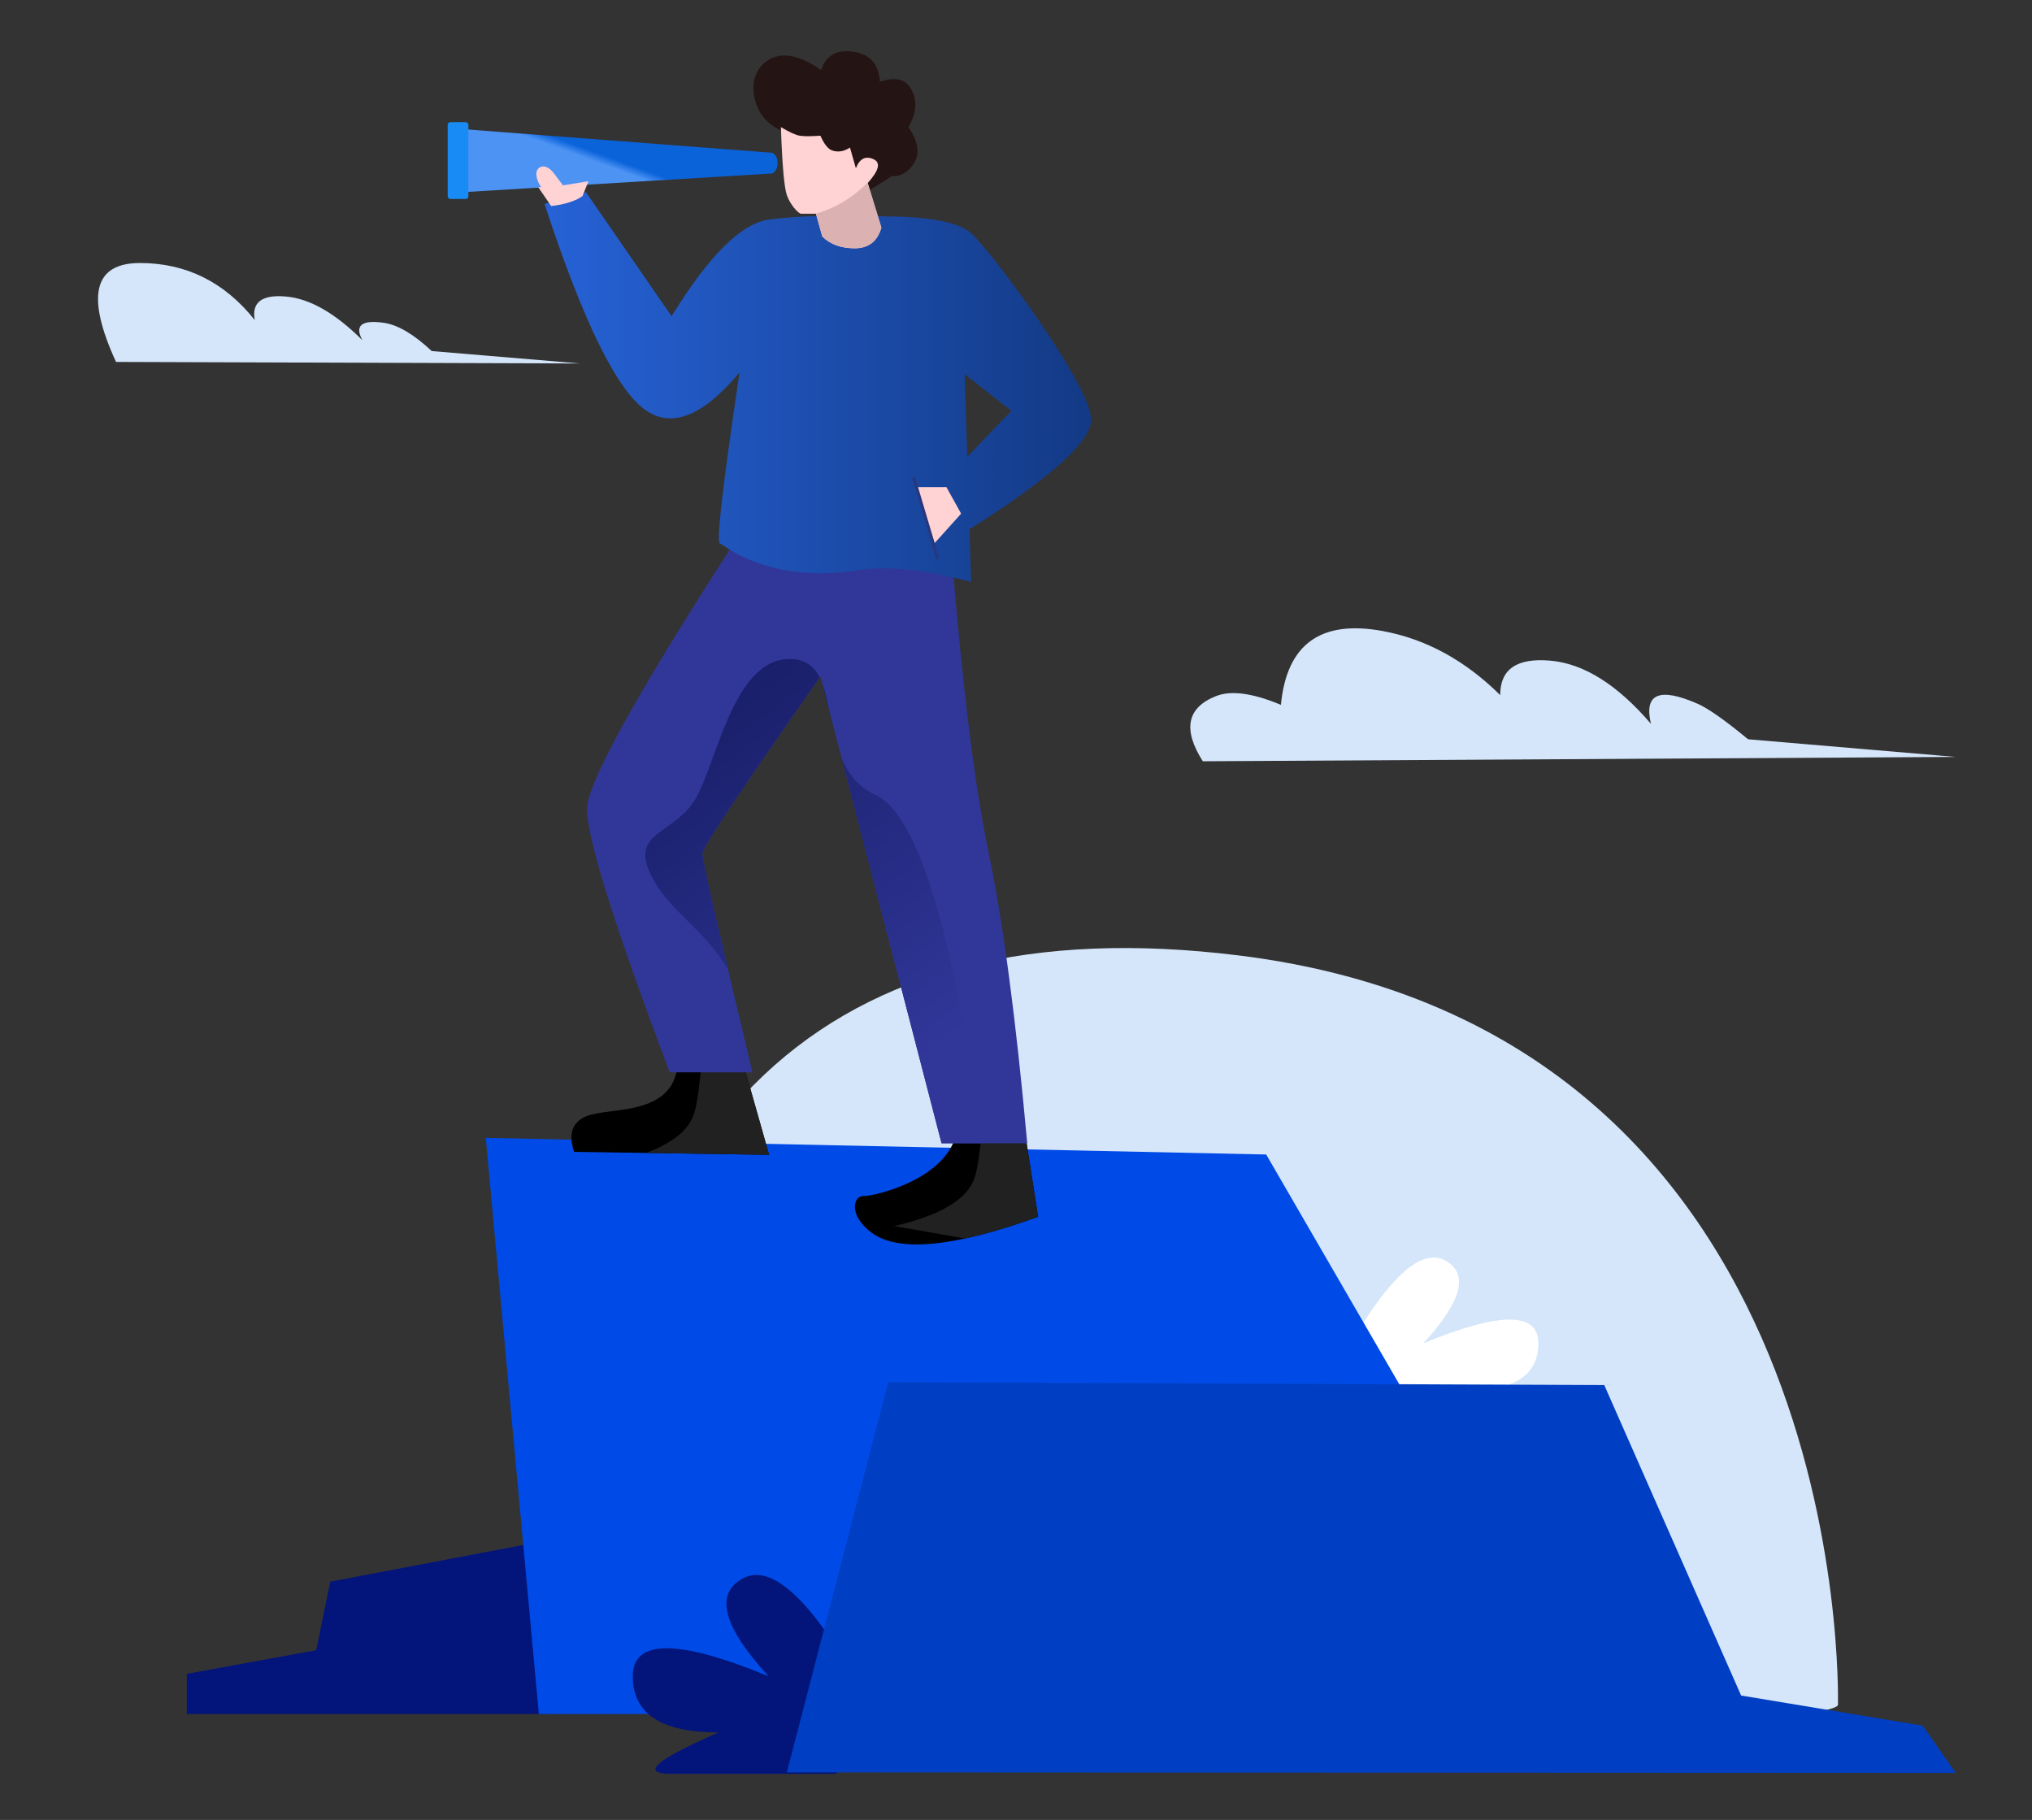
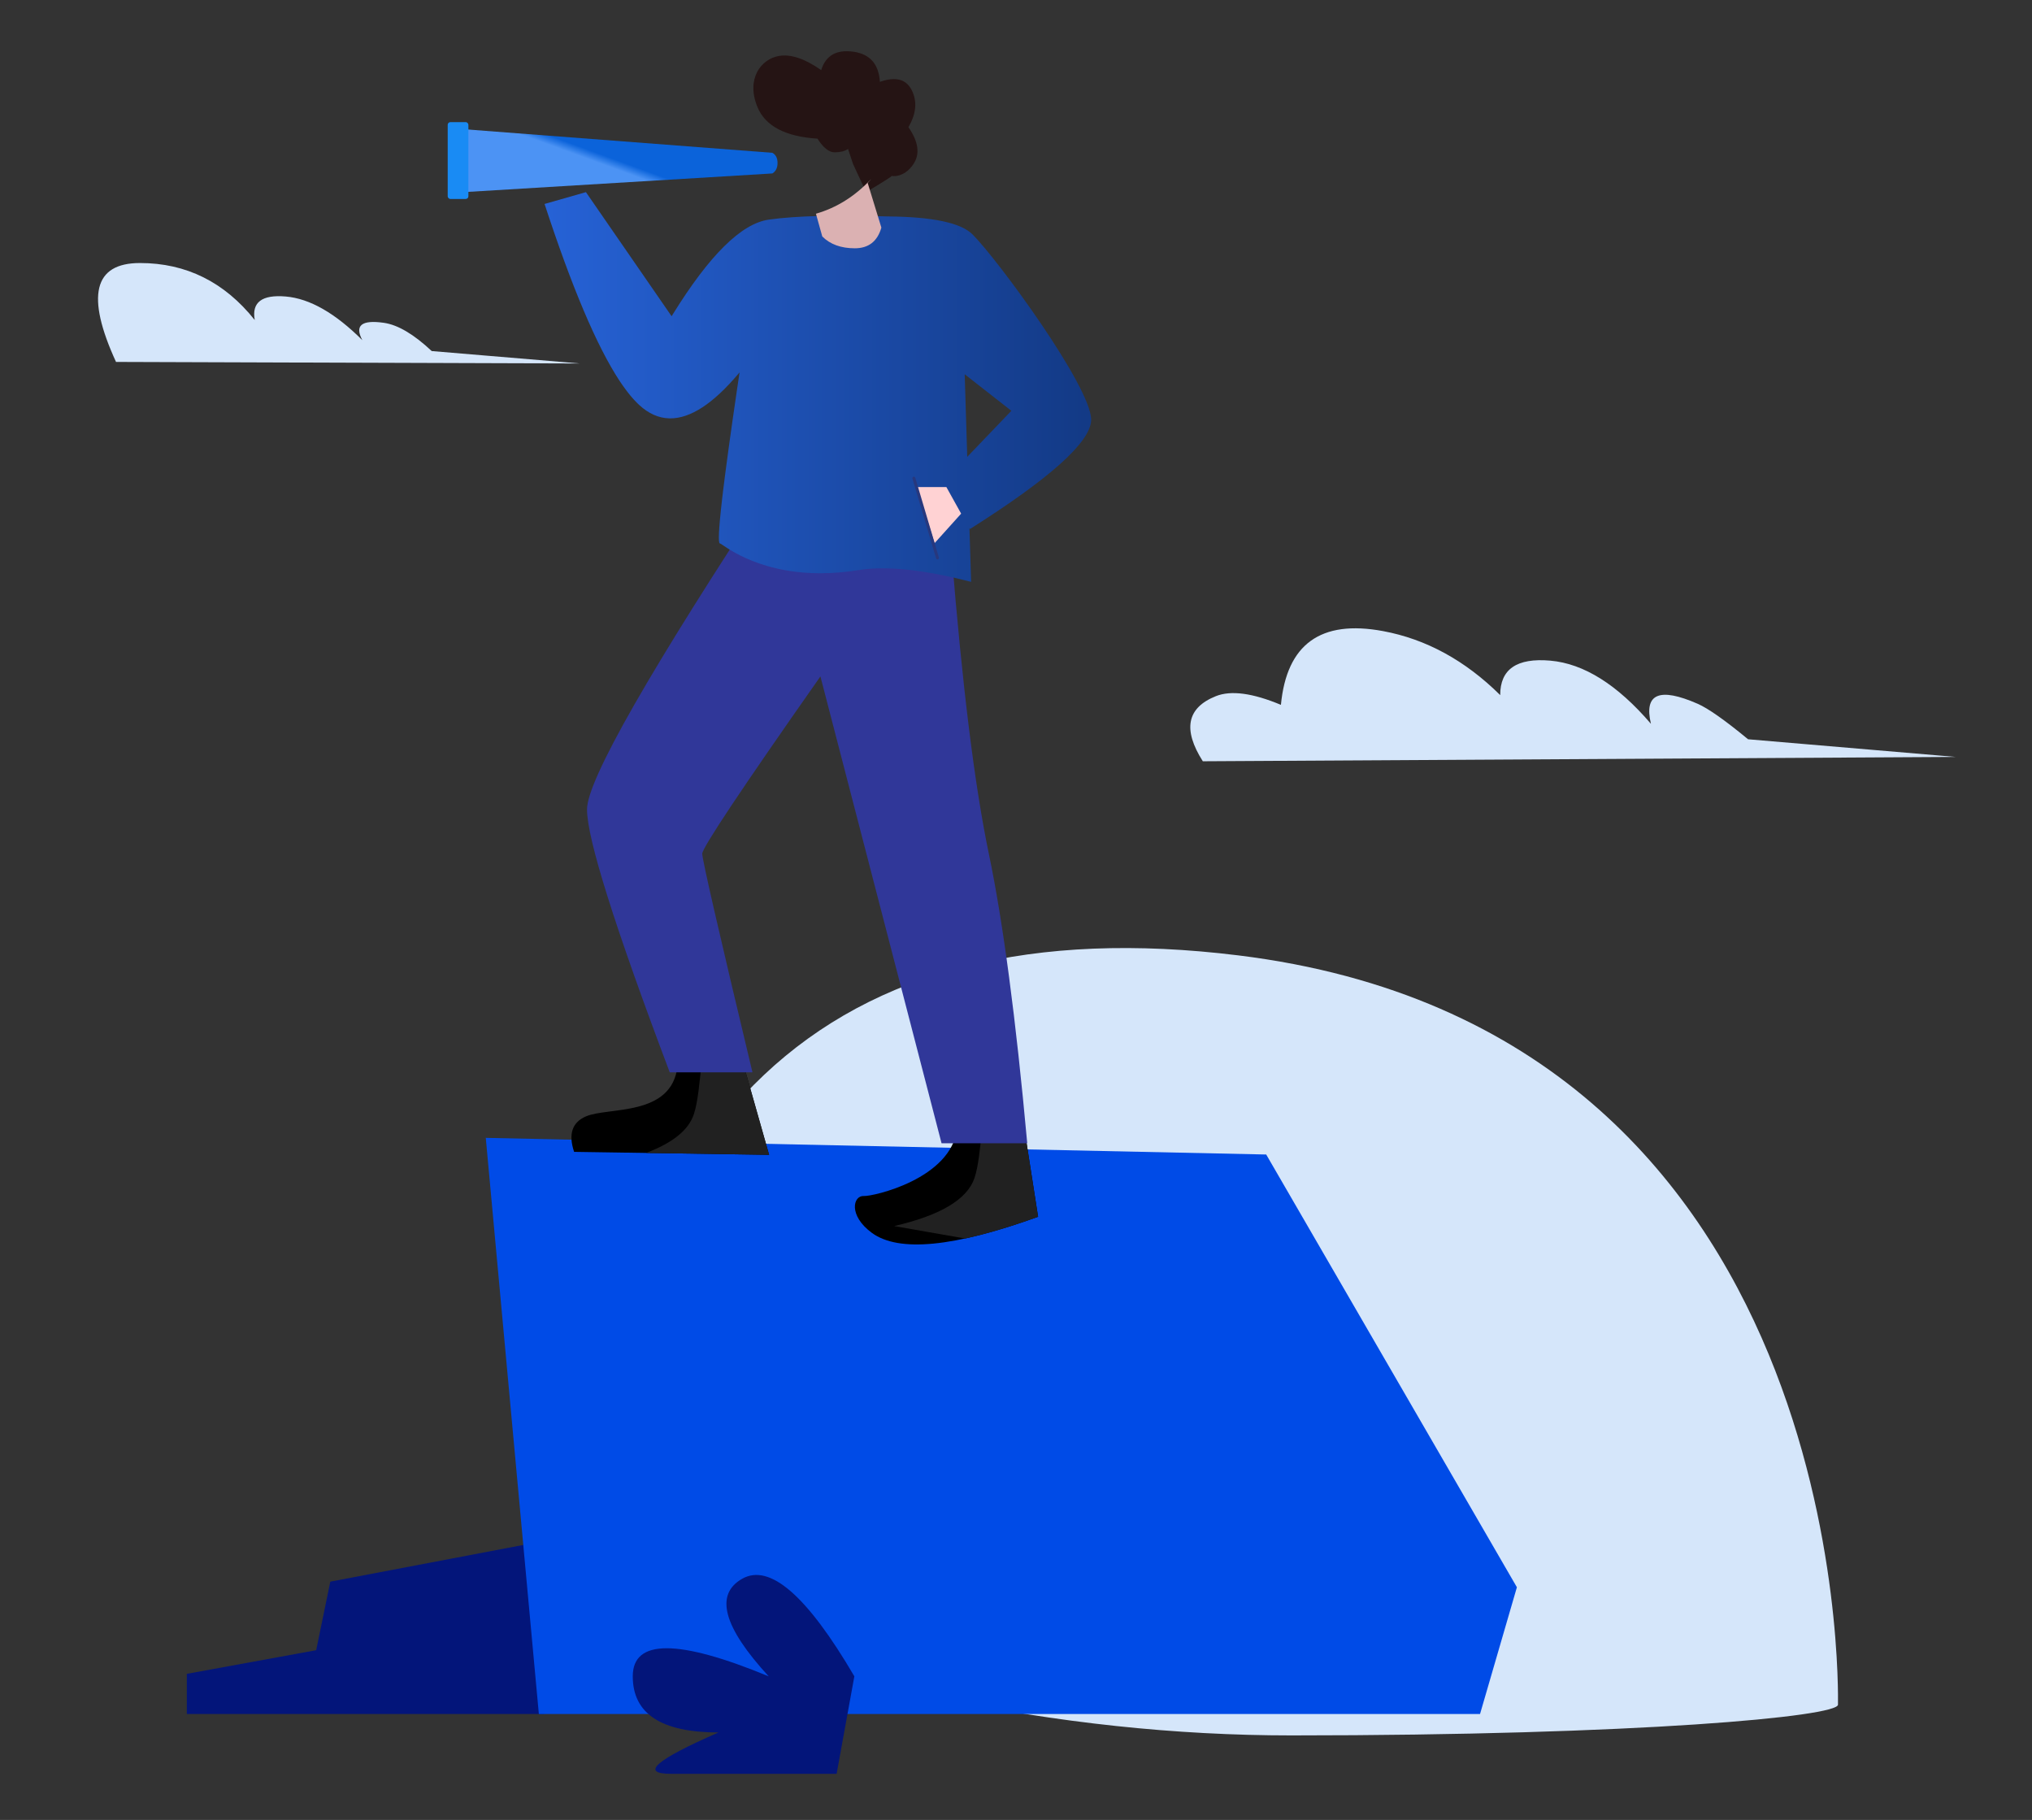
<svg xmlns="http://www.w3.org/2000/svg" id="Layer_1" viewBox="0 0 766 686">
  <rect x="0" y="0" width="766" height="686" fill="#333333" stroke="none" />
  <defs>
    <style>.cls-1{fill:url(#linear-gradient);}.cls-1,.cls-2,.cls-3,.cls-4,.cls-5,.cls-6,.cls-7,.cls-8,.cls-9,.cls-10,.cls-11,.cls-12,.cls-13,.cls-14,.cls-15{fill-rule:evenodd;}.cls-16{fill:#198bf4;}.cls-17{fill:#27387e;}.cls-2{fill:#251414;}.cls-3{fill:#dbb1b2;}.cls-4{fill:#d5e6fa;}.cls-5{fill:#303799;}.cls-6{fill:#fff;}.cls-7{fill:#ffd2d3;}.cls-8{fill:#004be7;}.cls-9{fill:#003fc3;}.cls-10{fill:#03157a;}.cls-11{fill:url(#linear-gradient-3);}.cls-12{fill:url(#linear-gradient-2);}.cls-13{fill:url(#linear-gradient-4);}.cls-14{fill:url(#linear-gradient-5);}</style>
    <linearGradient id="linear-gradient" x1="-621.558" y1="832.739" x2="-621.558" y2="833.739" gradientTransform="translate(29102.697 36089.003) scale(46.393 -42.815)" gradientUnits="userSpaceOnUse">
      <stop offset="0" stop-color="#212121" />
      <stop offset="1" stop-color="#212121" />
    </linearGradient>
    <linearGradient id="linear-gradient-2" x1="-623.291" y1="832.935" x2="-623.291" y2="833.935" gradientTransform="translate(34188.972 42692.477) scale(54.268 -50.695)" gradientUnits="userSpaceOnUse">
      <stop offset="0" stop-color="#212121" />
      <stop offset="1" stop-color="#212121" />
    </linearGradient>
    <linearGradient id="linear-gradient-3" x1="-638.026" y1="833.789" x2="-637.473" y2="834.889" gradientTransform="translate(-80657.884 152618.632) rotate(-180) scale(126.931 182.544)" gradientUnits="userSpaceOnUse">
      <stop offset="0" stop-color="#303799" />
      <stop offset="1" stop-color="#13185c" />
    </linearGradient>
    <linearGradient id="linear-gradient-4" x1="-635.689" y1="834.132" x2="-636.67" y2="834.132" gradientTransform="translate(-130774.575 122683.272) rotate(-180) scale(206.044 146.904)" gradientUnits="userSpaceOnUse">
      <stop offset="0" stop-color="#2662d6" />
      <stop offset="1" stop-color="#133a86" />
    </linearGradient>
    <linearGradient id="linear-gradient-5" x1="-637.857" y1="832.391" x2="-637.918" y2="832.424" gradientTransform="translate(-78865.482 20454.27) rotate(-180) scale(123.982 24.503)" gradientUnits="userSpaceOnUse">
      <stop offset="0" stop-color="#4c93f4" />
      <stop offset="1" stop-color="#0b63da" />
    </linearGradient>
  </defs>
  <path class="cls-10" d="M238.495,574.51l-113.982,21.677-5.32,25.839-48.763,8.91v15.147H205.194l33.301-71.573Z" />
  <path class="cls-4" d="M486.812,654.146c-87.404,0-177.954-18.951-271.65-56.854,13.293-177.12,97.16-256.178,251.603-237.176,231.664,28.504,226.095,277.984,226.095,282.44s-74.941,11.59-206.048,11.59h0Z" />
-   <path class="cls-6" d="M509.174,506.366c15.091-25.78,27.038-36.156,35.842-31.125,8.803,5.03,5.973,15.405-8.49,31.125,28.926-11.947,43.388-11.947,43.388,0s-9.117,17.921-27.353,17.921c20.122,8.804,25.153,13.205,15.092,13.205h-52.82l-5.66-31.126h.001Z" />
  <path id="o0rduvf7va" class="cls-8" d="M571.82,598.3l-94.5-163.12-294.199-6.278,20.009,217.181h354.796l13.894-47.783Z" />
  <path class="cls-10" d="M322.064,631.871c-17.82-30.442-31.928-42.693-42.323-36.753s-7.054,18.19,10.024,36.753c-34.155-14.107-51.233-14.107-51.233,0s10.767,21.162,32.3,21.162c-23.76,10.394-29.7,15.592-17.82,15.592h62.37l6.682-36.754h0Z" />
-   <path id="drttlv7t2b" class="cls-9" d="M737.255,668.282l-440.646-.214,38.225-147.095,269.926,1.123,51.59,117.014,68.431,11.352,12.474,17.82Z" />
  <path class="cls-4" d="M453.424,286.952c-7.633-11.996-5.998-20.174,4.907-24.536,5.7-2.28,13.878-1.19,24.536,3.271,2.181-22.9,15.005-32.17,38.472-27.807,16.264,3.023,30.995,11.067,44.193,24.134-.032-9.77,6.265-14.1,18.891-12.99,12.627,1.11,25.27,9.046,37.93,23.809-2.71-11.358,3.159-13.876,17.607-7.554,3.965,1.734,10.302,6.194,19.01,13.38l78.285,6.657-283.831,1.636Z" />
  <g>
    <g>
      <path class="cls-15" d="M280.297,401.334l9.63,33.96-73.508-1.113c-2.227-6.683-.742-11.138,4.455-13.365,8.53-3.656,32.328,.224,34.526-18.934,1.466-12.772,9.765-12.954,24.897-.548Z" />
      <path id="_83jejgf9uc" class="cls-1" d="M280.297,401.334l9.63,33.96-46.393-.702c10.028-3.762,16.035-8.62,18.02-14.577,1.496-4.487,2.162-11.88,2.919-19.413l.123-1.223c.238-2.328,.489-4.655,.78-6.9,3.873,.923,8.846,3.875,14.92,8.855h.001Z" />
    </g>
    <g>
-       <path class="cls-15" d="M386.121,425.279l5.208,33.373c-31.666,11.454-52.553,13.475-62.659,6.064-8.98-6.586-7.074-14.15-3.006-13.893,3.289,.207,32.977-6.386,35.176-25.544,1.465-12.772,9.893-12.772,25.282,0h-.001Z" />
+       <path class="cls-15" d="M386.121,425.279l5.208,33.373c-31.666,11.454-52.553,13.475-62.659,6.064-8.98-6.586-7.074-14.15-3.006-13.893,3.289,.207,32.977-6.386,35.176-25.544,1.465-12.772,9.893-12.772,25.282,0h-.001" />
      <path id="tj7pjw2n5e" class="cls-12" d="M386.121,425.279l5.208,33.373c-10.32,3.732-19.495,6.463-27.525,8.192l-26.743-4.691c17.517-4.043,27.624-10.106,30.319-18.191,1.414-4.245,2.086-11.09,2.796-18.194l.122-1.22,.123-1.223,.127-1.222,.13-1.22c.172-1.6,.356-3.188,.56-4.734,3.892,1.083,8.854,4.126,14.884,9.131l-.001-.001Z" />
    </g>
    <g>
      <g>
        <path class="cls-5" d="M358.68,208.037c4.022,50.162,8.714,88.082,14.076,113.758,5.364,25.677,10.191,62.06,14.48,109.148h-32.299l-45.664-175.974c-29.7,42.323-44.55,64.598-44.55,66.825s6.312,29.7,18.934,82.418h-31.185c-20.79-55.06-31.185-88.1-31.185-99.124s23.76-52.603,71.28-124.74l62.963,27.689h3.15Z" />
-         <path id="_1wiidp43zg" class="cls-11" d="M317.266,285.774l37.671,145.169,15.239-.001c-10.947-80.348-24.331-124.119-40.155-131.311-6.563-2.984-10.33-8.045-12.755-13.857h0Zm-19.544-37.375c-22.275,0-27.843,42.323-36.753,54.574-8.91,12.251-24.503,11.138-14.48,28.958,6.758,12.012,18.576,17.951,27.95,33.511-6.477-27.502-9.716-42.05-9.716-43.646,0-2.227,14.85-24.502,44.55-66.825l-.275,.392c-2.152-4.234-5.462-6.964-11.276-6.964Zm12.176,8.98l2.848,10.97c-.79-4.01-1.597-7.797-2.847-10.972l-.001,.002Z" />
      </g>
      <path class="cls-13" d="M220.874,72.426l-15.593,4.455c10.283,31.419,19.686,53.608,28.21,66.568l.237,.356-.235-.357,.404,.61c.272,.406,.548,.809,.828,1.21,.676,.967,1.378,1.915,2.106,2.843,.191,.24,.383,.48,.577,.718l.08,.098,.21,.254,.1,.12c.309,.367,.624,.729,.944,1.087,.098,.11,.195,.217,.292,.322l.072,.078,.031,.034c.327,.353,.661,.7,1.002,1.04l.092,.092c.227,.224,.457,.445,.69,.662,3.535,3.282,7.326,4.976,11.376,5.082l.358,.005c7.654,.024,16.221-5.584,25.702-16.823l.432-.515c-.305,2.044-.608,4.088-.909,6.132l-.218,1.483,.006-.037c-1.033,7.011-2.033,14.027-3.001,21.047-.479,3.489-.944,6.98-1.396,10.472-.259,2.014-.51,4.029-.754,6.045-.05,.417-.1,.827-.147,1.23l-.052,.441-.101,.87c-.18,1.546-.34,2.986-.48,4.319l-.014,.138c-.261,2.499-.453,4.618-.575,6.358l-.013,.185c-.04,.59-.074,1.181-.103,1.772-.024,.523-.039,1.047-.044,1.571v.378c.006,.76,.051,1.312,.134,1.656,.02,.08,.041,.15,.065,.208,.017,.042,.038,.082,.063,.12,.021,.031,.048,.058,.08,.078l.02,.01,.023,.005,.033,.006c.75,0,12.814,11.002,37.119,11.222l.873,.003c4.392-.007,9.175-.366,14.354-1.202,2.715-.437,5.688-.658,8.92-.662l.61,.002c8.771,.062,19.41,1.692,31.917,4.89l.876,.225-.626-20.316,.212,.38c30.138-19.05,45.358-32.703,45.66-40.96l.004-.25c0-12.345-35.047-60.158-44.711-69.823-4.379-4.378-15.04-6.638-31.985-6.78-19.69-.597-34.486-.215-44.388,1.145l-.476,.067c-10.291,1.47-22.349,13.38-36.173,35.73l-.42,.68s-32.298-46.777-32.298-46.777Zm142.788,68.65l17.592,13.768-.003,.002-.02,.022-16.61,17.33-.959-31.122Z" />
      <path class="cls-2" d="M327.27,71.962c6.323-3.794,9.274-5.69,8.853-5.69-.633,0,4.426,1.264,8.22-4.427,2.53-3.794,1.897-8.432-1.897-13.912,2.951-5.059,3.373-9.696,1.265-13.911-2.108-4.216-6.113-5.27-12.015-3.162-.421-6.745-3.794-10.541-10.117-11.382-6.324-.844-10.329,1.475-12.015,6.955-6.134-4.31-11.428-6.093-15.883-5.35-6.682,1.114-12.572,8.512-8.146,19.262,2.951,7.167,10.493,11.14,22.625,11.923,2.2,3.433,4.355,5.15,6.463,5.15s3.794-.421,5.059-1.264l1.897,5.69,4.426,9.486s1.265,.632,1.265,.632Z" />
      <g>
-         <path class="cls-7" d="M322.639,63.406c1.401-3.57,3.577-4.723,6.528-3.458,2.951,1.265,2.26,4.274-2.073,9.027l5.155,16.817c-1.485,5.197-4.826,7.796-10.024,7.796s-9.281-1.485-12.251-4.455l-2.389-8.567h-5.569c-1.113,0-4.293-3.685-5.407-7.026-1.012-3.036-1.755-11.575-2.227-25.616,3.21,1.9,5.576,2.977,7.096,3.23,1.519,.254,4.118,.254,7.796,0,1.408,3.192,2.893,5.049,4.455,5.57,2.227,.742,4.455,.37,6.682-1.114l2.228,7.796Z" />
        <path id="_1tkuzmidfj" class="cls-3" d="M328.321,67.556c-6.034,6.432-12.954,10.77-20.761,13.01h.025l2.389,8.567c2.97,2.97,7.054,4.455,12.251,4.455s8.539-2.599,10.024-7.797l-5.155-16.816c.394-.432,.758-.85,1.091-1.253l.136-.166Z" />
      </g>
      <path class="cls-14" d="M291.167,65.379l-122.042,7.39v-24.503l122.042,9.335c1.293,.729,1.94,2.006,1.94,3.833s-.647,3.142-1.94,3.945Z" />
-       <path class="cls-7" d="M219.599,73.883l2.227-5.569-9.606,1.553-3.341-4.455c-3.342-4.455-6.683-2.529-6.683,0,0,1.687,.603,3.396,1.81,5.13h-1.114l4.873,7.122c2.692-.293,5.096-.8,7.214-1.519,2.117-.72,3.657-1.473,4.62-2.262Z" />
      <rect class="cls-16" x="168.769" y="46.039" width="7.796" height="28.957" rx="1" ry="1" />
    </g>
    <path class="cls-7" d="M362.32,193.61l-5.569-10.023h-11.137l6.682,21.161,10.024-11.137v-.001Z" />
    <path class="cls-17" d="M352.876,210.475l-8.91-30.071c-.087-.295,.081-.605,.376-.693,.295-.087,.605,.081,.693,.376h0l8.91,30.072c.081,.297-.093,.603-.39,.684-.288,.079-.587-.084-.678-.368Z" />
  </g>
  <path class="cls-4" d="M43.735,136.426c-11.42-24.855-8.415-37.282,9.016-37.282s31.857,7.16,43.277,21.48c-1.202-6.685,2.705-9.638,11.72-8.858,9.017,.78,18.634,6.27,28.852,16.467-3.005-5.568-.3-7.751,8.115-6.549,5.254,.75,11.264,4.3,18.032,10.645l55.9,4.682-174.912-.585h0Z" />
</svg>